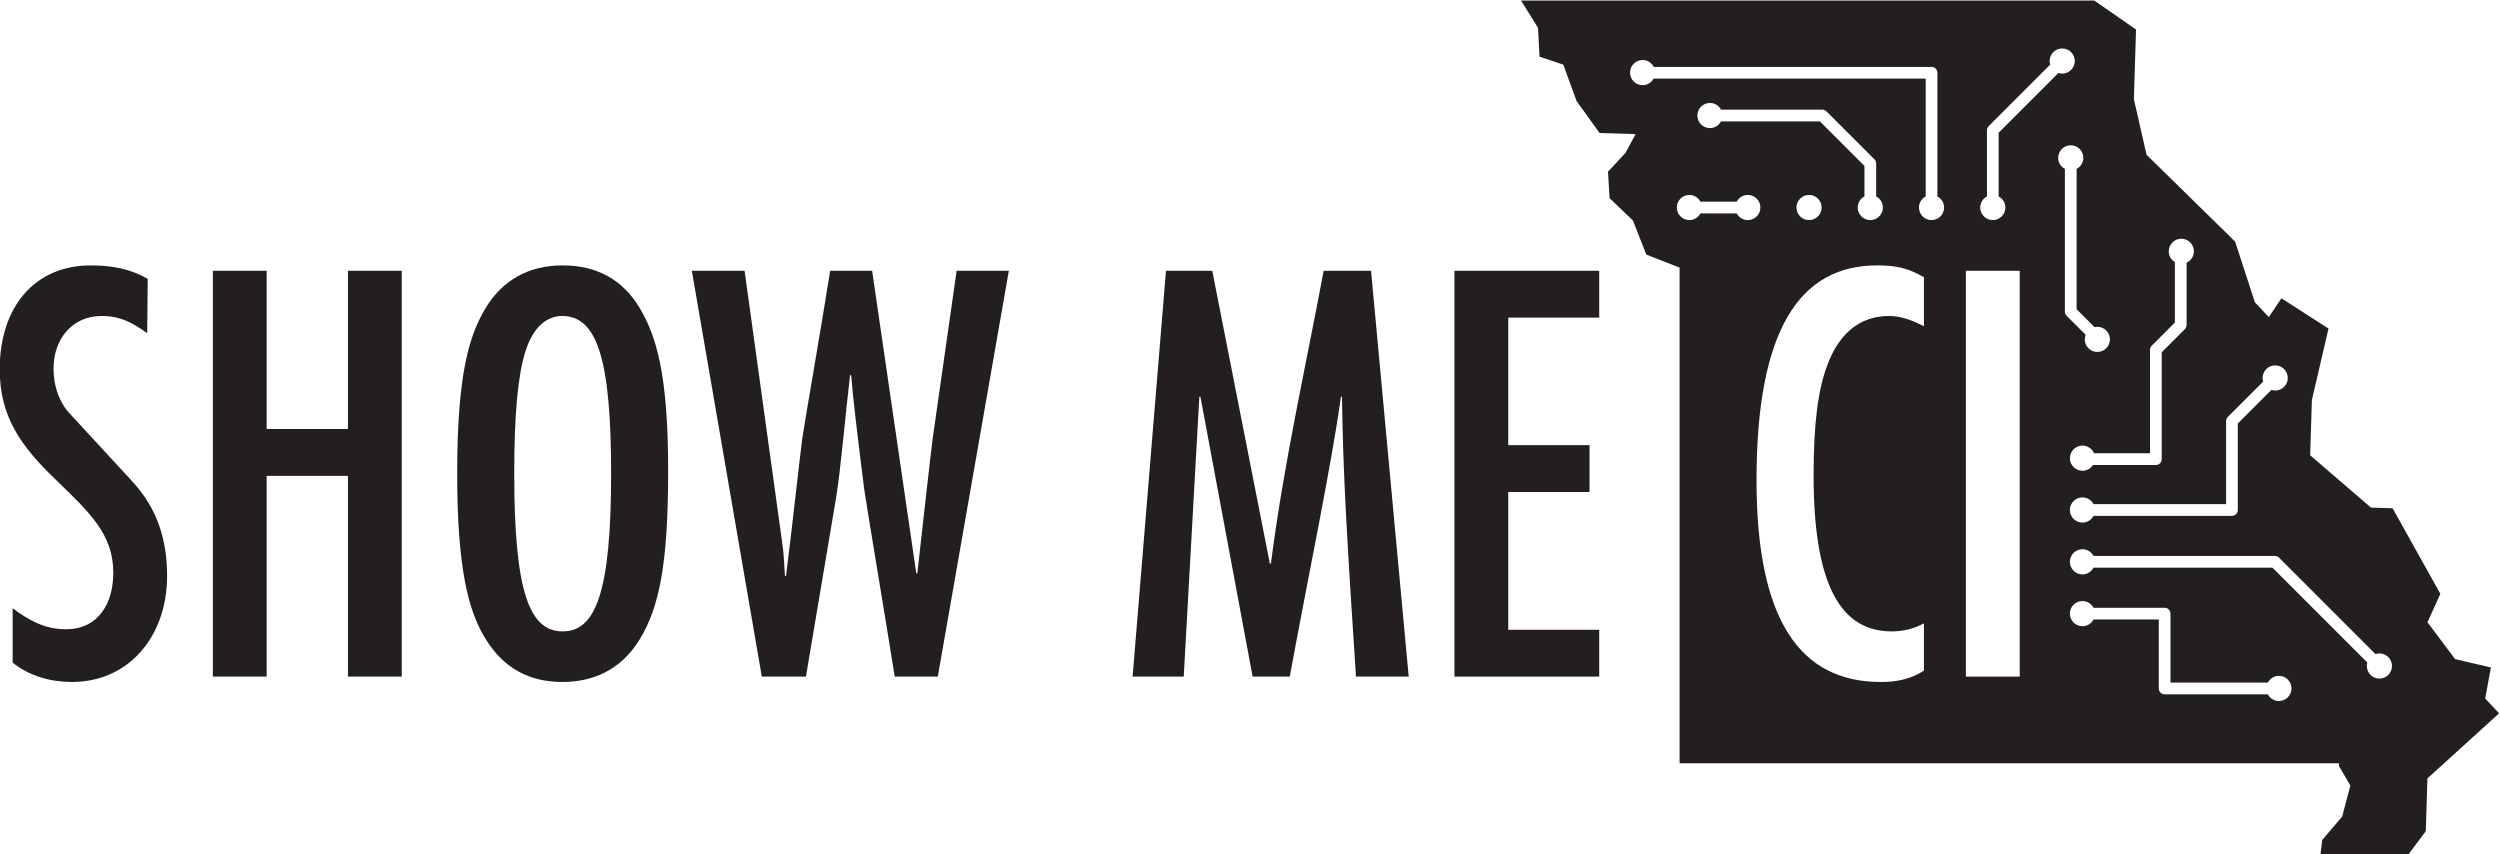
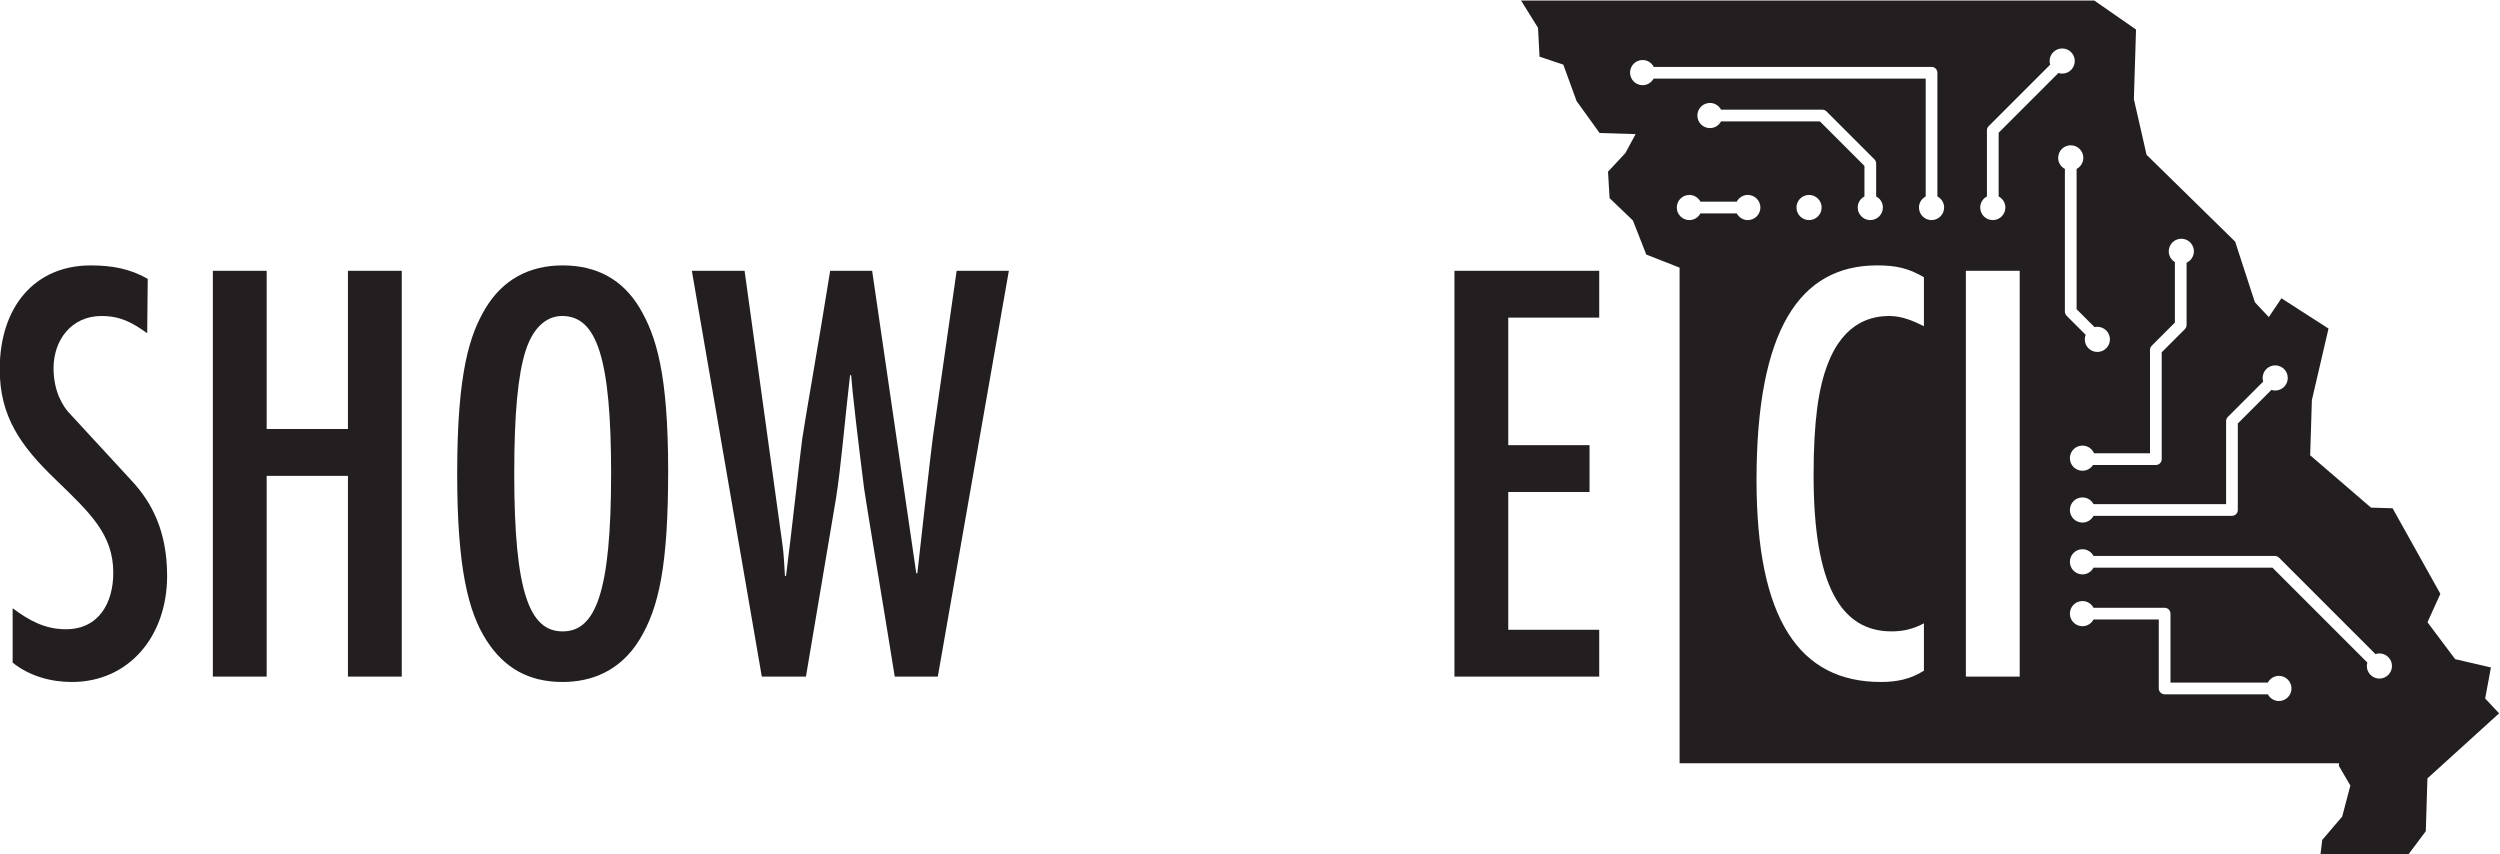
<svg xmlns="http://www.w3.org/2000/svg" xmlns:ns1="http://sodipodi.sourceforge.net/DTD/sodipodi-0.dtd" xmlns:ns2="http://www.inkscape.org/namespaces/inkscape" version="1.1" id="svg25" xml:space="preserve" width="569.231" height="194.448" viewBox="0 0 569.231 194.448" ns1:docname="showmeci-logo.svg" ns2:version="1.1.1 (3bf5ae0d25, 2021-09-20, custom)">
  <defs id="defs29">
    <clipPath clipPathUnits="userSpaceOnUse" id="clipPath39">
      <path d="M 0,612 H 792 V 0 H 0 Z" id="path37" />
    </clipPath>
  </defs>
  <ns1:namedview id="namedview27" pagecolor="#ffffff" bordercolor="#666666" borderopacity="1.0" ns2:pageshadow="2" ns2:pageopacity="0.0" ns2:pagecheckerboard="0" showgrid="false" ns2:zoom="1.6819783" ns2:cx="186.68493" ns2:cy="91.85612" ns2:window-width="3840" ns2:window-height="2112" ns2:window-x="0" ns2:window-y="48" ns2:window-maximized="1" ns2:current-layer="g31" fit-margin-top="0" fit-margin-left="0" fit-margin-right="0" fit-margin-bottom="0" />
  <g id="g31" ns2:groupmode="layer" ns2:label="show-me-ci-logo-FINAL" transform="matrix(1.333,0,0,-1.333,-242.945,504.445)">
    <g id="g33">
      <g id="g35" clip-path="url(#clipPath39)">
        <g id="g41" transform="translate(207.398,321.51)">
          <path d="m 0,0 c -2.574,1.839 -4.597,2.942 -7.814,2.942 -5.148,0 -8.183,-4.137 -8.183,-8.918 0,-4.137 1.747,-6.619 2.575,-7.538 l 10.848,-11.768 c 3.31,-3.586 5.976,-8.458 5.976,-16.179 0,-10.297 -6.527,-18.112 -16.273,-18.112 -3.585,0 -7.262,1.011 -10.112,3.309 v 9.286 c 2.85,-2.114 5.516,-3.585 9.101,-3.585 5.608,0 8.09,4.504 8.09,9.652 0,6.528 -3.953,10.205 -9.745,15.813 -6.159,5.885 -9.653,10.94 -9.653,18.939 0,10.664 5.976,17.743 15.537,17.743 3.586,0 6.711,-0.552 9.745,-2.298 z" style="fill:#231f20;fill-opacity:1;fill-rule:nonzero;stroke:none" id="path43" />
        </g>
        <g id="g45" transform="translate(227.805,332.175)">
          <path d="M 0,0 V -27.029 H 13.882 V 0 h 9.194 v -69.318 h -9.194 v 34.292 H 0 V -69.318 H -9.193 V 0 Z" style="fill:#231f20;fill-opacity:1;fill-rule:nonzero;stroke:none" id="path47" />
        </g>
        <g id="g49" transform="translate(286.64,297.516)">
          <path d="m 0,0 c 0,19.858 -2.482,26.937 -8.366,26.937 -2.206,0 -4.78,-1.379 -6.251,-5.976 -1.287,-4.045 -1.931,-10.664 -1.931,-20.961 0,-20.409 2.666,-26.937 8.274,-26.937 C -2.666,-26.937 0,-20.317 0,0 m 4.873,-28.316 c -3.31,-5.424 -8.274,-7.262 -13.147,-7.262 -5.792,0 -10.021,2.39 -13.055,7.17 -3.033,4.781 -4.964,12.136 -4.964,28.408 0,17.284 2.114,23.719 4.873,28.316 2.849,4.688 7.262,7.263 13.146,7.263 5.884,0 10.296,-2.483 13.147,-7.263 2.85,-4.781 4.872,-11.308 4.872,-27.857 0,-16.088 -1.563,-23.351 -4.872,-28.775" style="fill:#231f20;fill-opacity:1;fill-rule:nonzero;stroke:none" id="path51" />
        </g>
        <g id="g53" transform="translate(309.438,332.175)">
          <path d="m 0,0 6.436,-46.519 c 0.275,-1.747 0.367,-4.228 0.459,-5.607 h 0.184 c 1.011,7.906 2.298,19.857 2.758,23.351 0.46,3.217 3.034,17.743 4.781,28.775 h 7.171 l 7.538,-51.667 h 0.184 c 0.827,7.447 2.39,21.421 2.666,23.352 L 36.222,0 H 45.14 L 33.004,-69.318 H 25.65 c -1.655,10.388 -4.965,30.062 -5.24,32.176 -1.012,7.998 -2.023,16.549 -2.207,19.307 h -0.184 c -0.827,-6.987 -1.563,-15.812 -2.39,-20.961 L 10.48,-69.318 H 2.942 L -9.009,0 Z" style="fill:#231f20;fill-opacity:1;fill-rule:nonzero;stroke:none" id="path55" />
        </g>
        <g id="g57" transform="translate(389.323,332.175)">
-           <path d="m 0,0 9.837,-50.013 h 0.184 c 2.114,16.641 5.884,33.373 9.01,50.013 h 8.09 l 6.435,-69.318 h -9.01 c -1.562,23.903 -2.206,34.567 -2.39,47.805 H 21.972 C 20.501,-32.545 16.181,-53.229 13.239,-69.318 H 6.895 l -8.917,47.805 h -0.184 l -2.667,-47.805 h -8.733 L -7.906,0 Z" style="fill:#231f20;fill-opacity:1;fill-rule:nonzero;stroke:none" id="path59" />
-         </g>
+           </g>
        <g id="g61" transform="translate(455.42,332.175)">
          <path d="m 0,0 v -7.998 h -15.537 v -21.788 h 13.883 v -7.999 H -15.537 V -61.32 H 0 v -7.998 H -24.73 V 0 Z" style="fill:#231f20;fill-opacity:1;fill-rule:nonzero;stroke:none" id="path63" />
        </g>
        <g id="g65" transform="translate(588.685,262.519)">
          <path d="m 0,0 c -1.187,0 -2.148,0.962 -2.148,2.148 0,0.206 0.038,0.4 0.091,0.588 l -16.209,16.209 h -30.565 c -0.36,-0.68 -1.067,-1.148 -1.891,-1.148 -1.186,0 -2.148,0.962 -2.148,2.148 0,1.187 0.962,2.149 2.148,2.149 0.824,0 1.531,-0.469 1.891,-1.149 h 30.979 c 0.266,0 0.52,-0.105 0.707,-0.293 L -0.671,4.179 C -0.459,4.249 -0.235,4.297 0,4.297 1.187,4.297 2.148,3.335 2.148,2.148 2.148,0.962 1.187,0 0,0 m -17.166,-3.834 c -0.823,0 -1.53,0.469 -1.891,1.148 h -17.628 c -0.552,0 -1,0.448 -1,1 v 11.78 h -11.146 c -0.36,-0.681 -1.067,-1.149 -1.891,-1.149 -1.186,0 -2.148,0.962 -2.148,2.149 0,1.186 0.962,2.148 2.148,2.148 0.824,0 1.531,-0.469 1.891,-1.148 h 12.146 c 0.553,0 1,-0.448 1,-1 v -11.78 h 16.627 c 0.362,0.681 1.068,1.149 1.892,1.149 1.187,0 2.148,-0.962 2.148,-2.149 0,-1.186 -0.961,-2.148 -2.148,-2.148 M -53.722,62.68 v 24.375 c -0.679,0.361 -1.148,1.067 -1.148,1.89 0,1.187 0.962,2.149 2.148,2.149 1.187,0 2.149,-0.962 2.149,-2.149 0,-0.823 -0.469,-1.529 -1.149,-1.89 V 63.094 l 3.065,-3.064 c 0.154,0.035 0.313,0.058 0.479,0.058 1.187,0 2.149,-0.962 2.149,-2.149 0,-1.186 -0.962,-2.148 -2.149,-2.148 -1.186,0 -2.148,0.962 -2.148,2.148 0,0.276 0.056,0.538 0.151,0.78 l -3.254,3.254 c -0.187,0.188 -0.293,0.442 -0.293,0.707 M -61.441,0.338 h -9.193 v 69.318 h 9.193 z M -76.5,78.315 c -1.187,0 -2.148,0.962 -2.148,2.148 0,0.824 0.468,1.53 1.148,1.891 v 20.127 h -46.476 c -0.365,-0.664 -1.063,-1.12 -1.876,-1.12 -1.186,0 -2.148,0.962 -2.148,2.149 0,1.186 0.962,2.148 2.148,2.148 0.835,0 1.551,-0.481 1.907,-1.177 H -76.5 c 0.553,0 1,-0.447 1,-1 V 82.354 c 0.681,-0.36 1.148,-1.067 1.148,-1.891 0,-1.186 -0.961,-2.148 -2.148,-2.148 m -1.303,-18.128 c -1.838,0.919 -3.768,1.747 -5.883,1.747 -2.666,0 -7.722,-0.736 -10.572,-8.274 -1.563,-4.045 -2.39,-9.745 -2.39,-18.938 0,-18.847 4.688,-26.661 13.33,-26.661 1.839,0 3.677,0.368 5.515,1.378 v -8.09 c -2.298,-1.471 -4.687,-1.93 -7.353,-1.93 -13.883,0 -21.238,10.664 -21.238,34.475 0,25.649 7.355,36.682 20.593,36.682 3.219,0 5.332,-0.46 7.998,-2.023 z m -17.472,20.276 c 0,-1.186 -0.962,-2.148 -2.149,-2.148 -1.186,0 -2.148,0.962 -2.148,2.148 0,1.187 0.962,2.149 2.148,2.149 1.187,0 2.149,-0.962 2.149,-2.149 m 10.462,0 c 0,-1.186 -0.962,-2.148 -2.149,-2.148 -1.186,0 -2.148,0.962 -2.148,2.148 0,0.824 0.468,1.53 1.148,1.891 v 5.213 l -7.608,7.609 h -16.891 c -0.36,-0.679 -1.067,-1.148 -1.891,-1.148 -1.186,0 -2.148,0.962 -2.148,2.149 0,1.186 0.962,2.148 2.148,2.148 0.825,0 1.531,-0.469 1.892,-1.149 h 17.304 c 0.265,0 0.519,-0.105 0.707,-0.293 l 8.194,-8.195 c 0.188,-0.187 0.293,-0.441 0.293,-0.707 v -5.627 c 0.68,-0.36 1.149,-1.067 1.149,-1.891 m -24.963,-1 h -6.202 c -0.361,-0.68 -1.067,-1.148 -1.89,-1.148 -1.187,0 -2.149,0.962 -2.149,2.148 0,1.187 0.962,2.149 2.149,2.149 0.823,0 1.529,-0.468 1.89,-1.149 h 6.202 c 0.361,0.681 1.067,1.149 1.89,1.149 1.187,0 2.149,-0.962 2.149,-2.149 0,-1.186 -0.962,-2.148 -2.149,-2.148 -0.823,0 -1.529,0.468 -1.89,1.148 m 42.738,2.891 v 11.294 c 0,0.265 0.105,0.519 0.293,0.707 l 10.512,10.512 c -0.059,0.196 -0.1,0.4 -0.1,0.614 0,1.187 0.962,2.149 2.148,2.149 1.187,0 2.149,-0.962 2.149,-2.149 0,-1.186 -0.962,-2.148 -2.149,-2.148 -0.226,0 -0.44,0.044 -0.644,0.109 L -65.038,93.234 v -10.88 c 0.68,-0.36 1.148,-1.067 1.148,-1.891 0,-1.186 -0.962,-2.148 -2.148,-2.148 -1.187,0 -2.149,0.962 -2.149,2.148 0,0.824 0.469,1.53 1.149,1.891 m 27.853,-43.873 v 17.667 c 0,0.265 0.106,0.519 0.293,0.707 l 3.957,3.957 v 10.334 c -0.625,0.375 -1.046,1.053 -1.046,1.835 0,1.187 0.961,2.149 2.148,2.149 1.187,0 2.148,-0.962 2.148,-2.149 0,-0.864 -0.513,-1.605 -1.25,-1.945 V 60.398 c 0,-0.265 -0.105,-0.52 -0.293,-0.707 l -3.957,-3.957 V 37.481 c 0,-0.552 -0.447,-1 -1,-1 h -10.736 c -0.384,-0.589 -1.045,-0.981 -1.801,-0.981 -1.186,0 -2.148,0.962 -2.148,2.148 0,1.187 0.962,2.149 2.148,2.149 0.891,0 1.656,-0.543 1.981,-1.316 z m 13,5.5 c 0,0.266 0.106,0.52 0.293,0.707 l 6.044,6.044 c -0.058,0.197 -0.1,0.401 -0.1,0.617 0,1.186 0.962,2.148 2.148,2.148 1.188,0 2.149,-0.962 2.149,-2.148 0,-1.187 -0.961,-2.149 -2.149,-2.149 -0.225,0 -0.438,0.044 -0.643,0.109 l -5.742,-5.742 v -14.77 c 0,-0.553 -0.447,-1 -1,-1 h -23.646 c -0.36,-0.681 -1.067,-1.149 -1.891,-1.149 -1.186,0 -2.148,0.962 -2.148,2.149 0,1.186 0.962,2.148 2.148,2.148 0.824,0 1.531,-0.468 1.891,-1.148 h 22.646 z m 44.25,-47.383 0.984,5.302 -6.111,1.421 -4.726,6.301 2.201,4.855 -8.161,14.614 -3.689,0.114 -10.389,8.938 0.292,9.427 2.841,12.219 -8.044,5.172 -2.153,-3.215 -2.382,2.536 -3.372,10.361 -15.129,14.829 -2.167,9.504 0.369,11.886 -7.126,4.953 h -97.921 l 2.899,-4.655 0.258,-4.931 4.062,-1.357 2.267,-6.225 3.934,-5.456 6.148,-0.191 -1.742,-3.228 -2.971,-3.189 0.271,-4.522 3.984,-3.815 2.281,-5.816 5.674,-2.226 v -0.003 h 0.016 V -14.461 H -6.908 v -0.476 l 1.946,-3.34 -1.395,-5.29 -3.408,-3.997 -0.298,-2.457 H 4.968 l 2.958,3.958 0.279,9.017 12.242,11.109 z" style="fill:#231f20;fill-opacity:1;fill-rule:nonzero;stroke:none" id="path67" />
        </g>
      </g>
    </g>
  </g>
</svg>